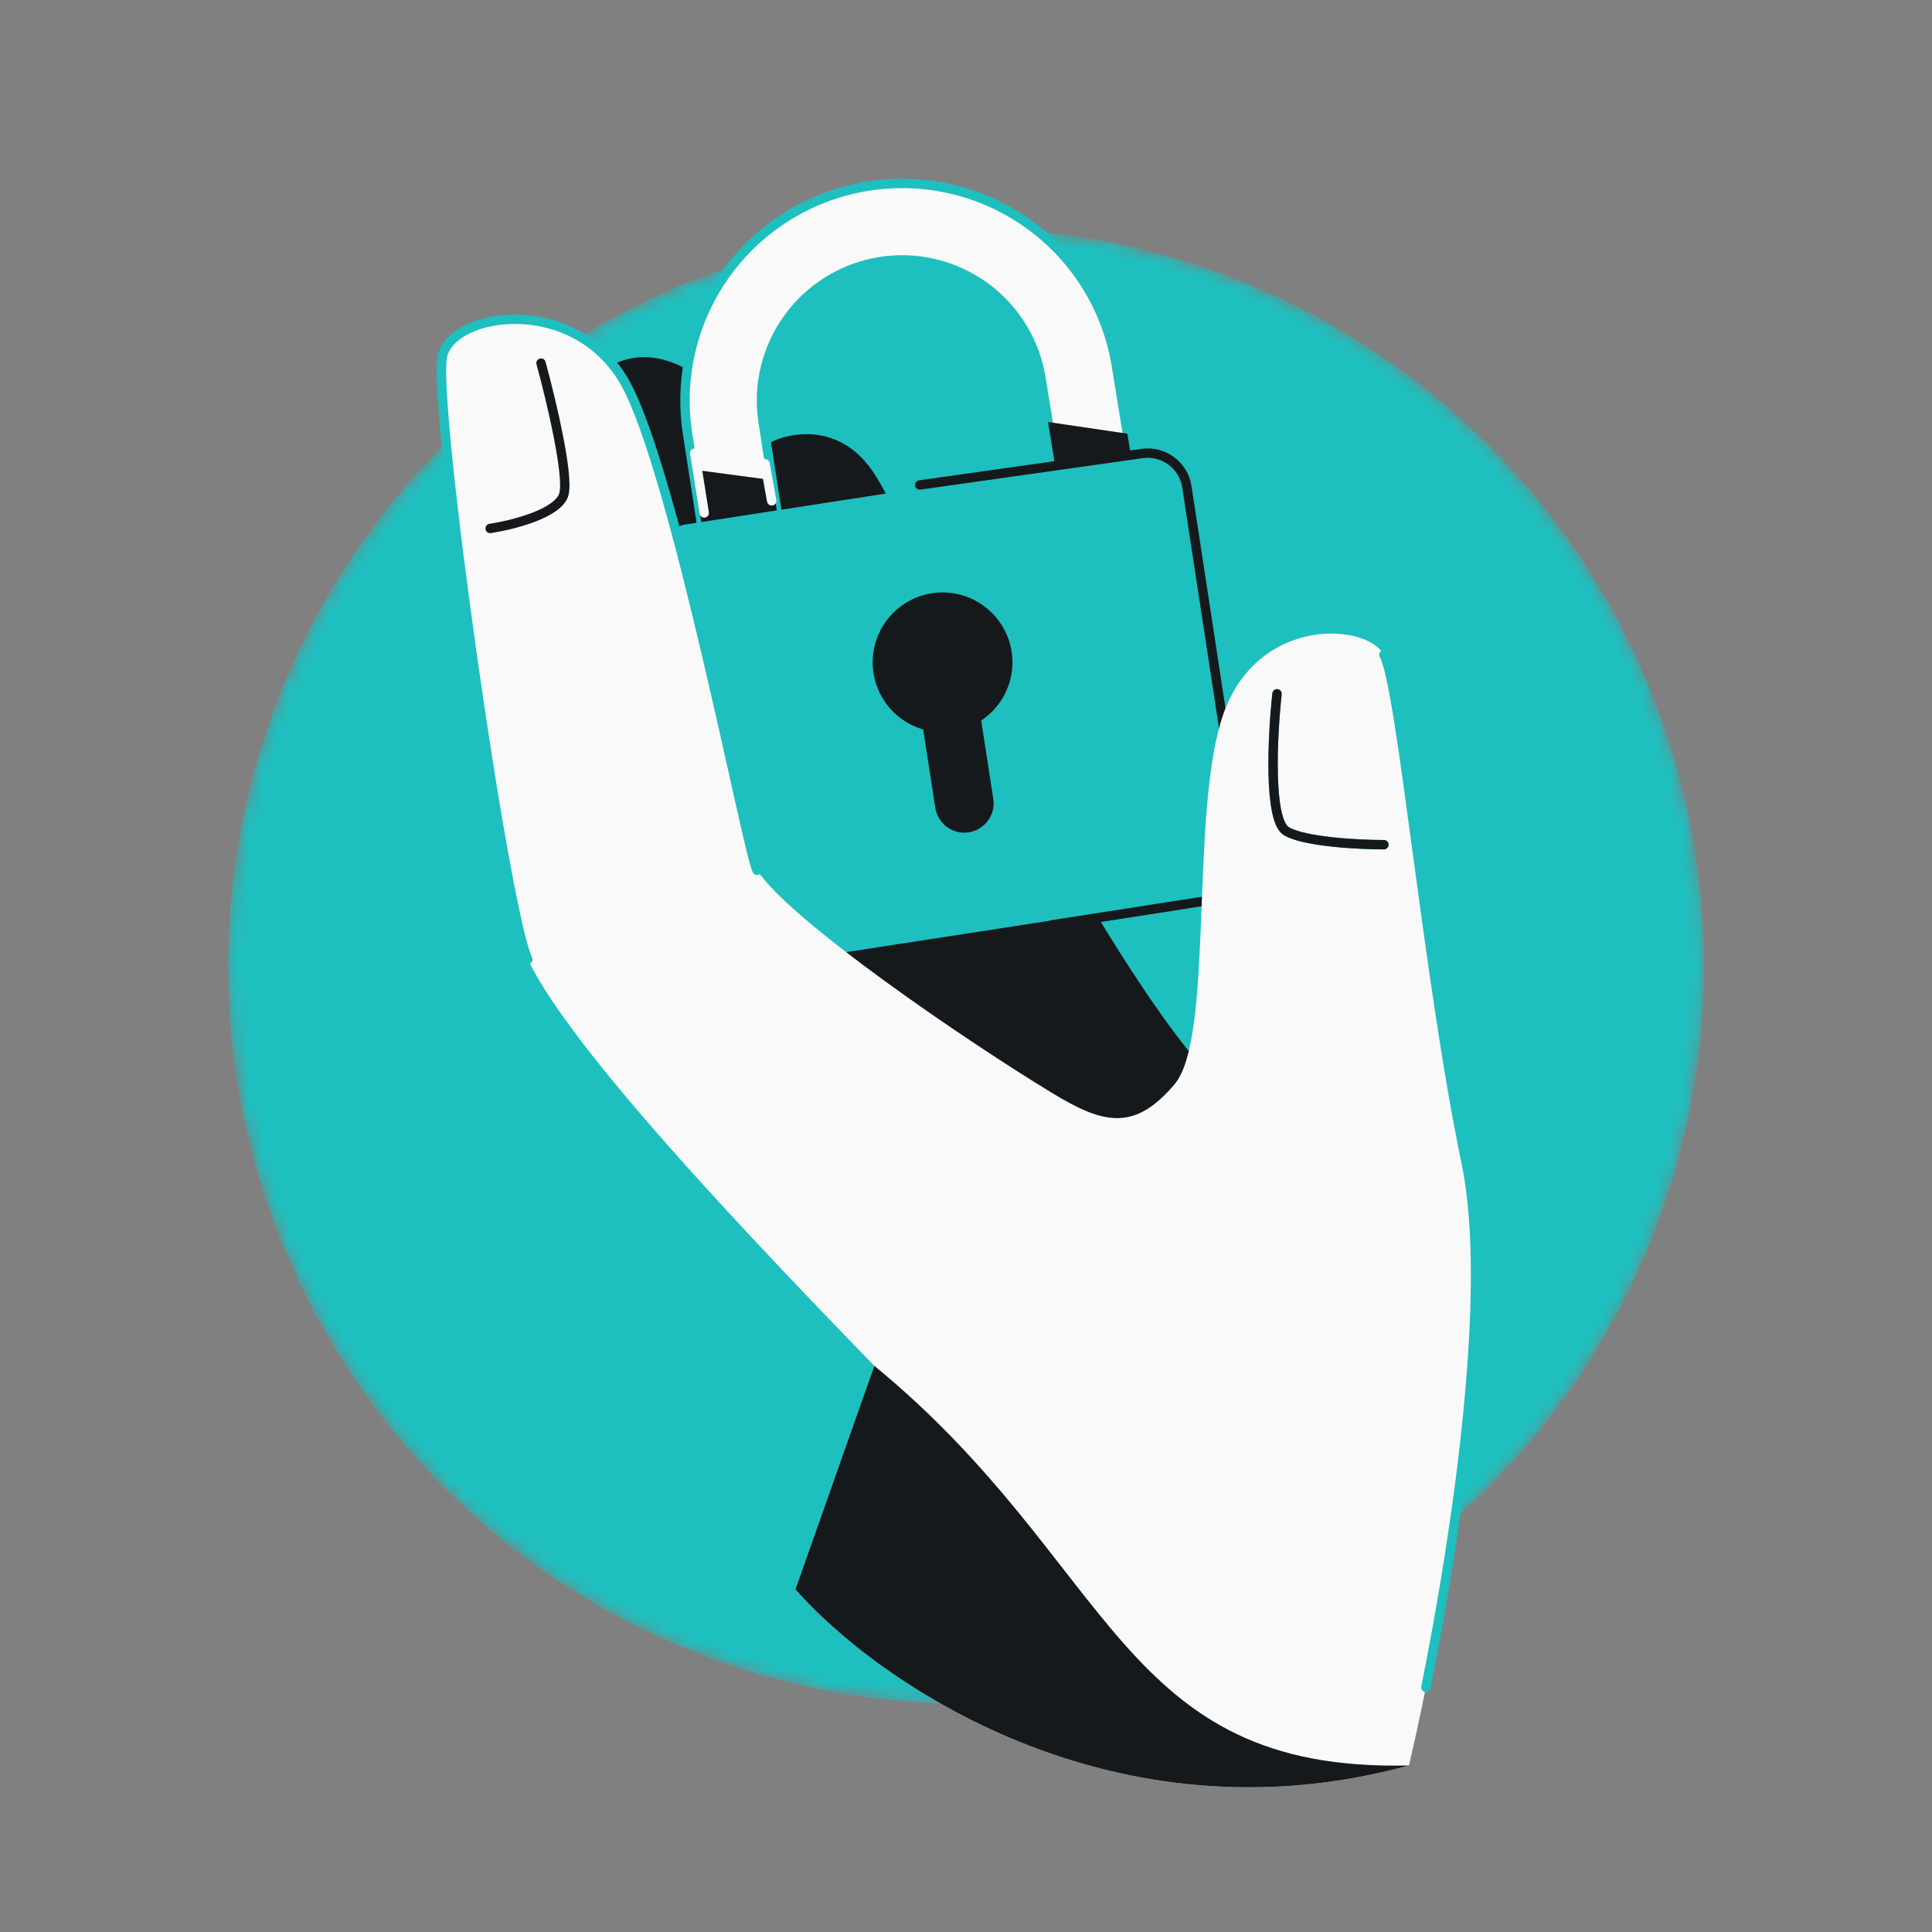
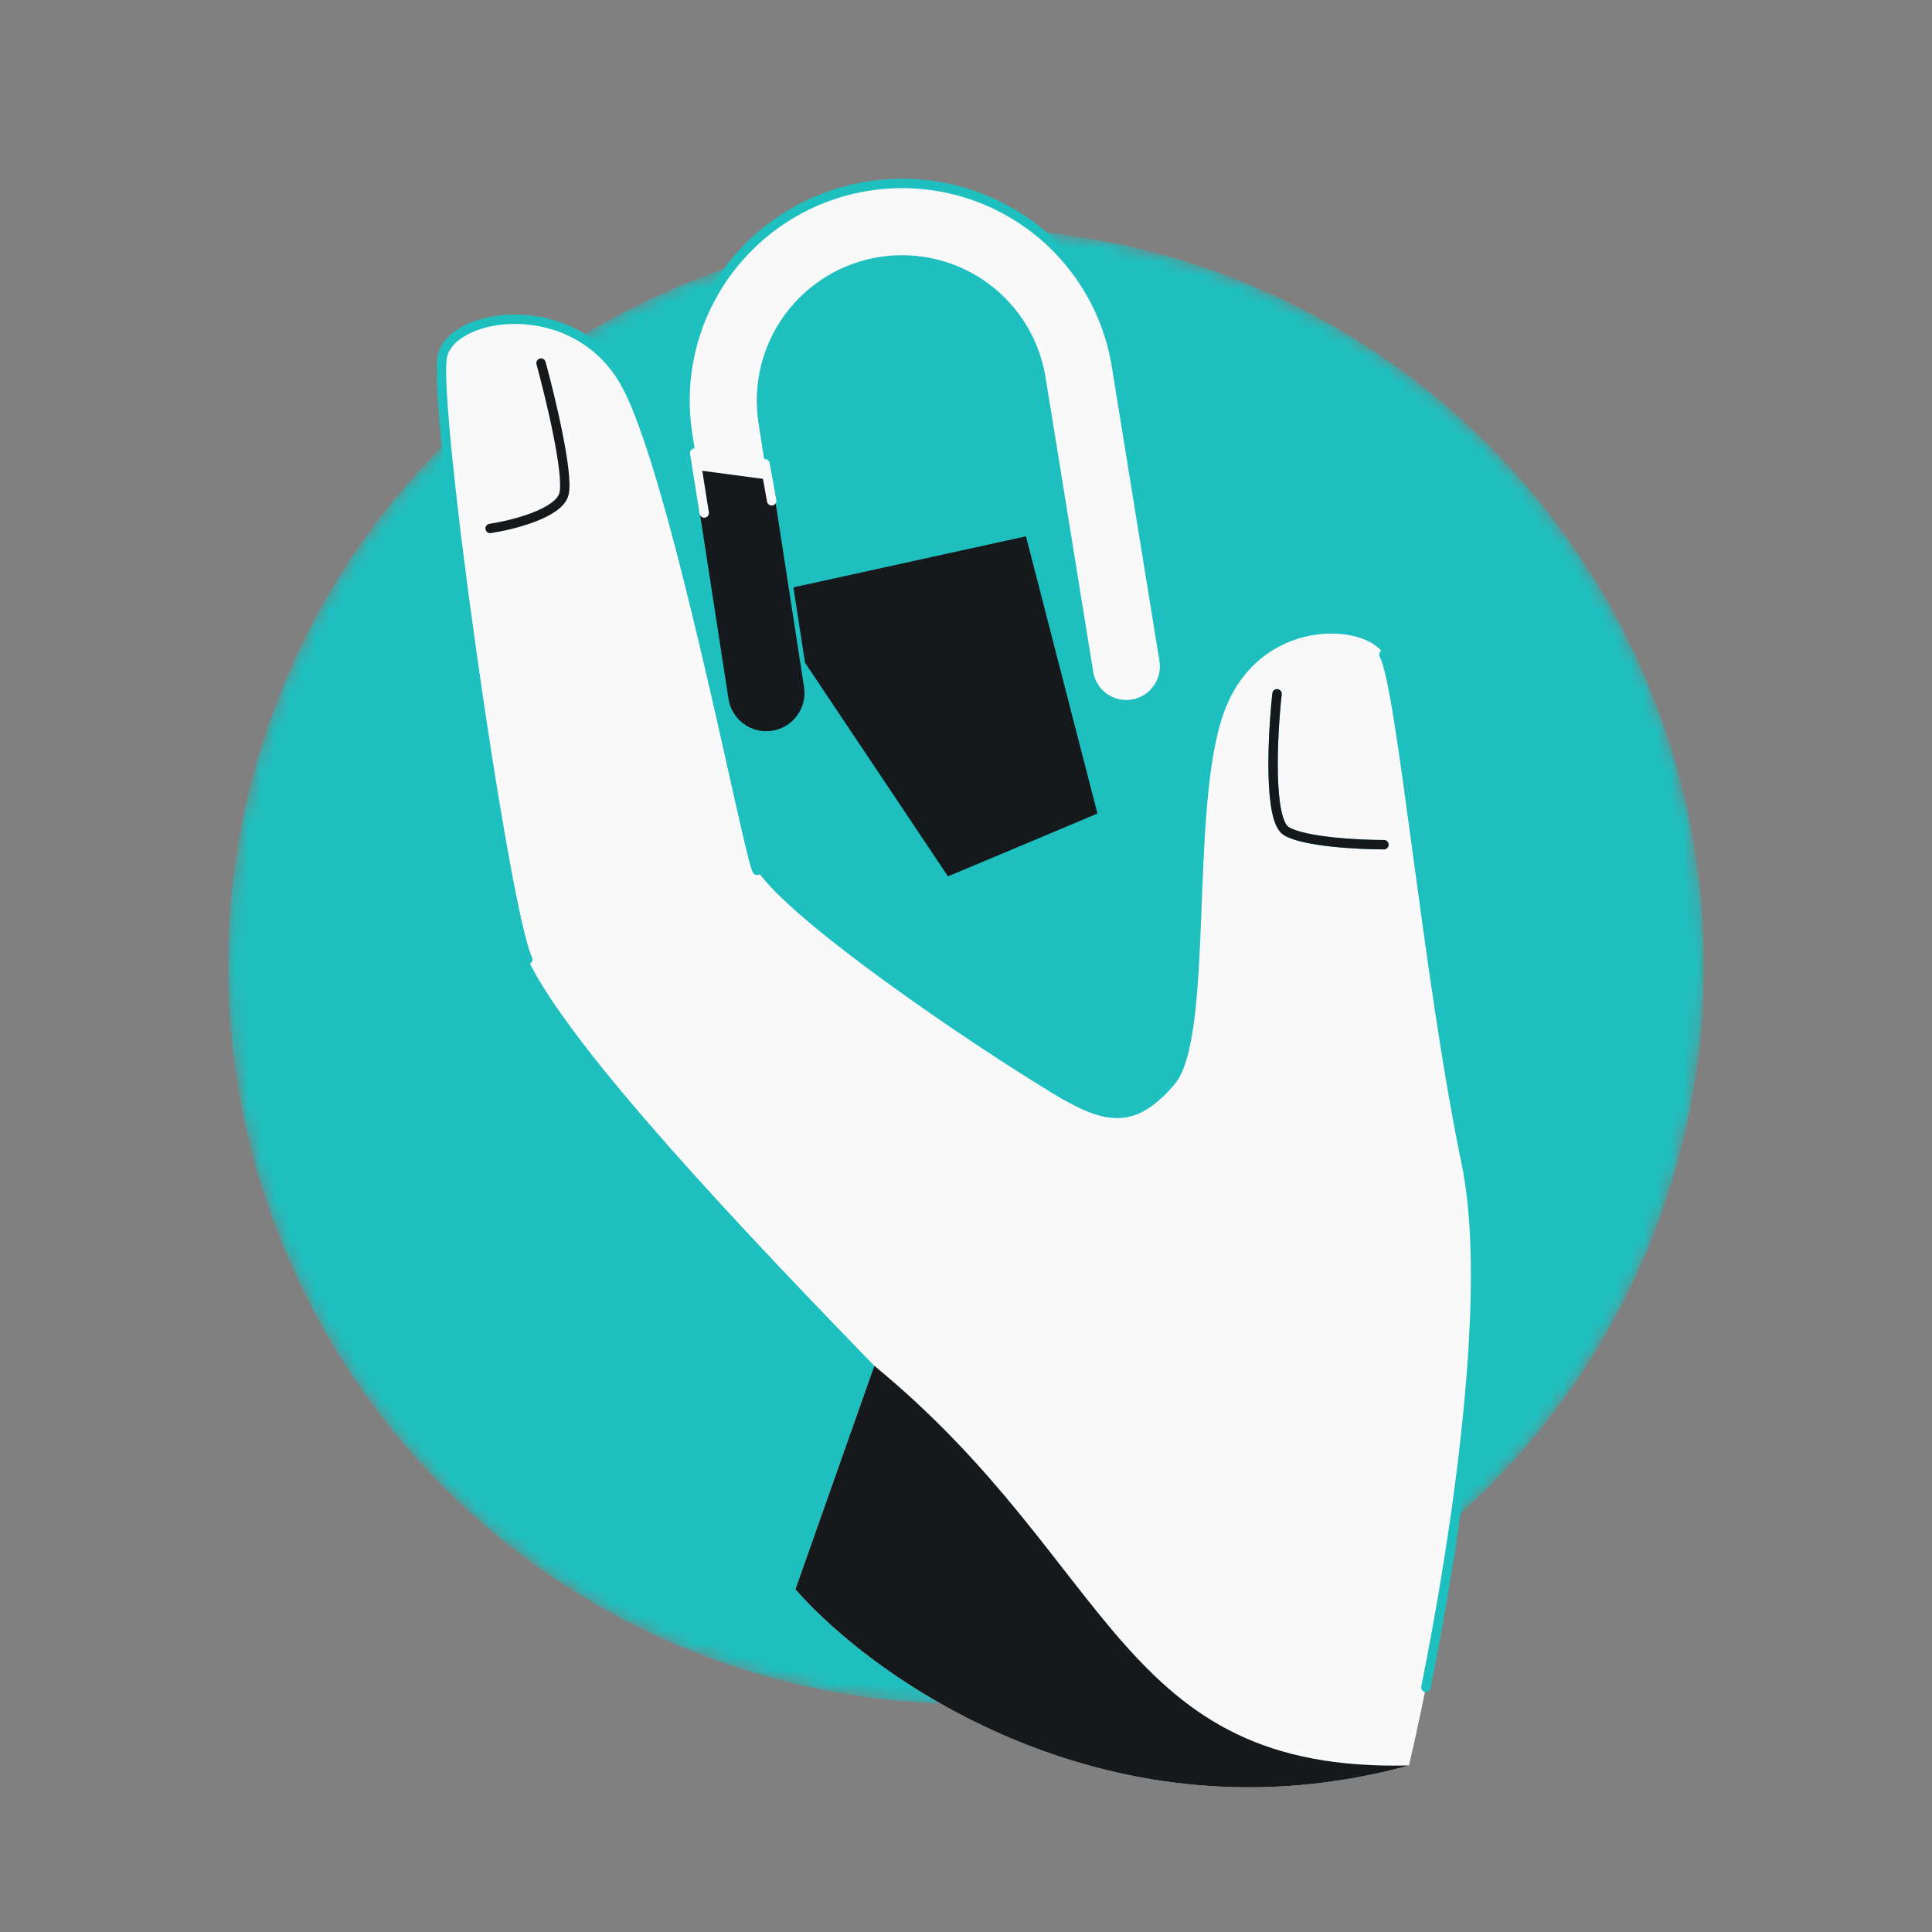
<svg xmlns="http://www.w3.org/2000/svg" width="144" height="144" viewBox="0 0 144 144" fill="none">
  <rect x="0" y="0" width="144" height="144" fill="#808080" stroke="none" />
  <mask id="mask0_7663_1470" style="mask-type:alpha" maskUnits="userSpaceOnUse" x="17" y="17" width="110" height="110">
    <circle cx="72" cy="72" r="55" fill="#1EBFBF" />
  </mask>
  <g mask="url(#mask0_7663_1470)">
    <circle cx="72" cy="72" r="55" fill="#1EBFBF" />
  </g>
-   <path d="M76.587 59.112C79.615 64.865 86.79 77.339 91.271 81.215V81.972V93.931L56.906 75.462C50.649 61.433 39.375 32.316 44.341 28.078C49.306 23.839 54.787 29.844 56.906 33.376C57.31 32.72 62.073 30.734 65.063 35.154C67.418 38.636 73.12 52.525 76.587 59.112Z" fill="#16191C" />
-   <path d="M54.297 52.085L51.247 32.322C50.592 28.081 51.649 23.753 54.185 20.291C56.722 16.829 60.53 14.516 64.771 13.862C69.012 13.207 73.34 14.264 76.802 16.801C80.258 19.333 82.568 23.132 83.227 27.365L86.763 49.217C87.014 50.771 85.958 52.235 84.404 52.486C82.851 52.738 81.388 51.682 81.136 50.128L77.601 28.276L77.598 28.256C77.174 25.508 75.675 23.041 73.433 21.398C71.191 19.756 68.388 19.071 65.64 19.494C62.893 19.918 60.426 21.417 58.783 23.659C57.14 25.902 56.455 28.706 56.879 31.453L59.929 51.216C60.169 52.772 59.103 54.227 57.547 54.467C55.992 54.707 54.537 53.641 54.297 52.085Z" fill="#F9F9F9" />
  <path d="M56.612 44.332L76.469 39.973L81.797 60.638L70.657 65.32L56.612 44.332Z" fill="#16191C" />
  <path d="M54.297 52.085L51.247 32.322C50.592 28.081 51.649 23.753 54.185 20.291C56.722 16.829 60.53 14.516 64.771 13.862C69.012 13.207 73.34 14.264 76.802 16.801C80.258 19.333 82.568 23.132 83.227 27.365L86.763 49.217C87.014 50.771 85.958 52.235 84.404 52.486C82.851 52.738 81.388 51.682 81.136 50.128L77.601 28.276L77.598 28.256C77.174 25.508 75.675 23.041 73.433 21.398C71.191 19.756 68.388 19.071 65.64 19.494C62.893 19.918 60.426 21.417 58.783 23.659C57.14 25.902 56.455 28.706 56.879 31.453L59.929 51.216C60.169 52.772 59.103 54.227 57.547 54.467C55.992 54.707 54.537 53.641 54.297 52.085Z" fill="#F9F9F9" />
  <path d="M54.297 52.085L51.247 32.322C50.592 28.081 51.649 23.753 54.185 20.291C56.722 16.829 60.53 14.516 64.771 13.862C69.012 13.207 73.34 14.264 76.802 16.801C80.258 19.333 82.568 23.132 83.227 27.365L86.763 49.217C87.014 50.771 85.958 52.235 84.404 52.486C82.851 52.738 81.388 51.682 81.136 50.128L77.601 28.276L77.598 28.256C77.174 25.508 75.675 23.041 73.433 21.398C71.191 19.756 68.388 19.071 65.64 19.494C62.893 19.918 60.426 21.417 58.783 23.659C57.14 25.902 56.455 28.706 56.879 31.453L59.929 51.216C60.169 52.772 59.103 54.227 57.547 54.467C55.992 54.707 54.537 53.641 54.297 52.085Z" stroke="#1EBFBF" stroke-width="0.7" stroke-linecap="round" />
-   <path d="M86.763 49.219C87.014 50.772 85.959 52.235 84.405 52.487C82.852 52.738 81.388 51.682 81.137 50.129L78.432 33.408L78.116 31.453L84.029 32.323L84.128 32.934L86.763 49.219Z" fill="#16191C" />
  <path d="M59.929 51.217C60.169 52.772 59.103 54.227 57.548 54.468C55.993 54.708 54.538 53.641 54.297 52.086L52.073 37.672L51.66 34.998L57.548 35.785L57.791 37.36L59.929 51.217Z" fill="#16191C" />
  <path d="M51.78 33.774L52.489 38.233M57.02 34.568L57.517 37.33" stroke="#F9F9F9" stroke-width="0.7" stroke-linecap="round" />
-   <path d="M85.413 33.795C86.852 33.573 88.2 34.56 88.422 36L92.7 63.725C92.922 65.165 91.935 66.512 90.496 66.735L56.182 72.03C54.743 72.252 53.395 71.265 53.173 69.825L48.895 42.1C48.672 40.66 49.66 39.313 51.099 39.091L85.413 33.795ZM69.458 44.219C66.615 44.658 64.665 47.319 65.104 50.162C65.424 52.233 66.922 53.828 68.811 54.373L69.711 60.208C69.896 61.401 71.012 62.22 72.206 62.035C73.399 61.851 74.217 60.734 74.033 59.541L73.133 53.708C74.771 52.619 75.72 50.645 75.401 48.573C74.962 45.73 72.302 43.78 69.458 44.219Z" fill="#1EBFBF" />
-   <path d="M78.351 68.945L90.193 67.097C91.802 66.846 92.904 65.341 92.658 63.731L88.462 36.281C88.217 34.681 86.73 33.575 85.127 33.802L68.555 36.146" stroke="#16191C" stroke-width="0.7" stroke-linecap="round" />
  <path d="M109.291 86.722C111.641 98.044 107.421 121.349 105.018 131.585C82.928 137.643 65.326 125.359 59.286 118.459L65.166 101.798C51.313 87.564 42.032 77.088 39.341 71.512C37.582 67.865 32.17 29.76 32.987 26.493C33.803 23.226 42.788 21.919 46.545 28.453C50.302 34.987 55.779 63.891 56.432 64.871C58.973 68.682 71.909 77.512 78.461 81.49C82.258 83.795 84.564 84.338 87.547 80.812C90.531 77.286 88.632 60.333 91.209 53.146C93.786 45.958 101.813 46.398 103.149 48.801C104.484 51.204 106.353 72.568 109.291 86.722Z" fill="#F9F9F9" />
  <path d="M103.149 48.801C104.484 51.204 106.353 72.568 109.291 86.722C111.264 96.232 108.604 114.194 106.277 125.767M56.432 64.871C55.779 63.891 50.302 34.987 46.545 28.453C42.788 21.919 33.803 23.226 32.987 26.493C32.17 29.76 37.582 67.865 39.341 71.512M95.183 51.714C94.848 54.793 94.52 61.151 95.885 61.955C97.251 62.758 101.296 62.959 103.149 62.959" stroke="#1EBFBF" stroke-width="0.7" stroke-linecap="round" />
  <path d="M95.182 51.714C94.847 54.793 94.519 61.152 95.885 61.955C97.25 62.758 101.296 62.959 103.148 62.959M36.532 39.388C38.207 39.135 41.652 38.269 42.031 36.828C42.41 35.387 41.051 29.717 40.325 27.062" stroke="#16191C" stroke-width="0.7" stroke-linecap="round" />
  <path d="M59.285 118.46L65.165 101.798C83.205 116.612 83.306 132.12 105.017 131.586C82.927 137.644 65.325 125.359 59.285 118.46Z" fill="#16191C" />
</svg>